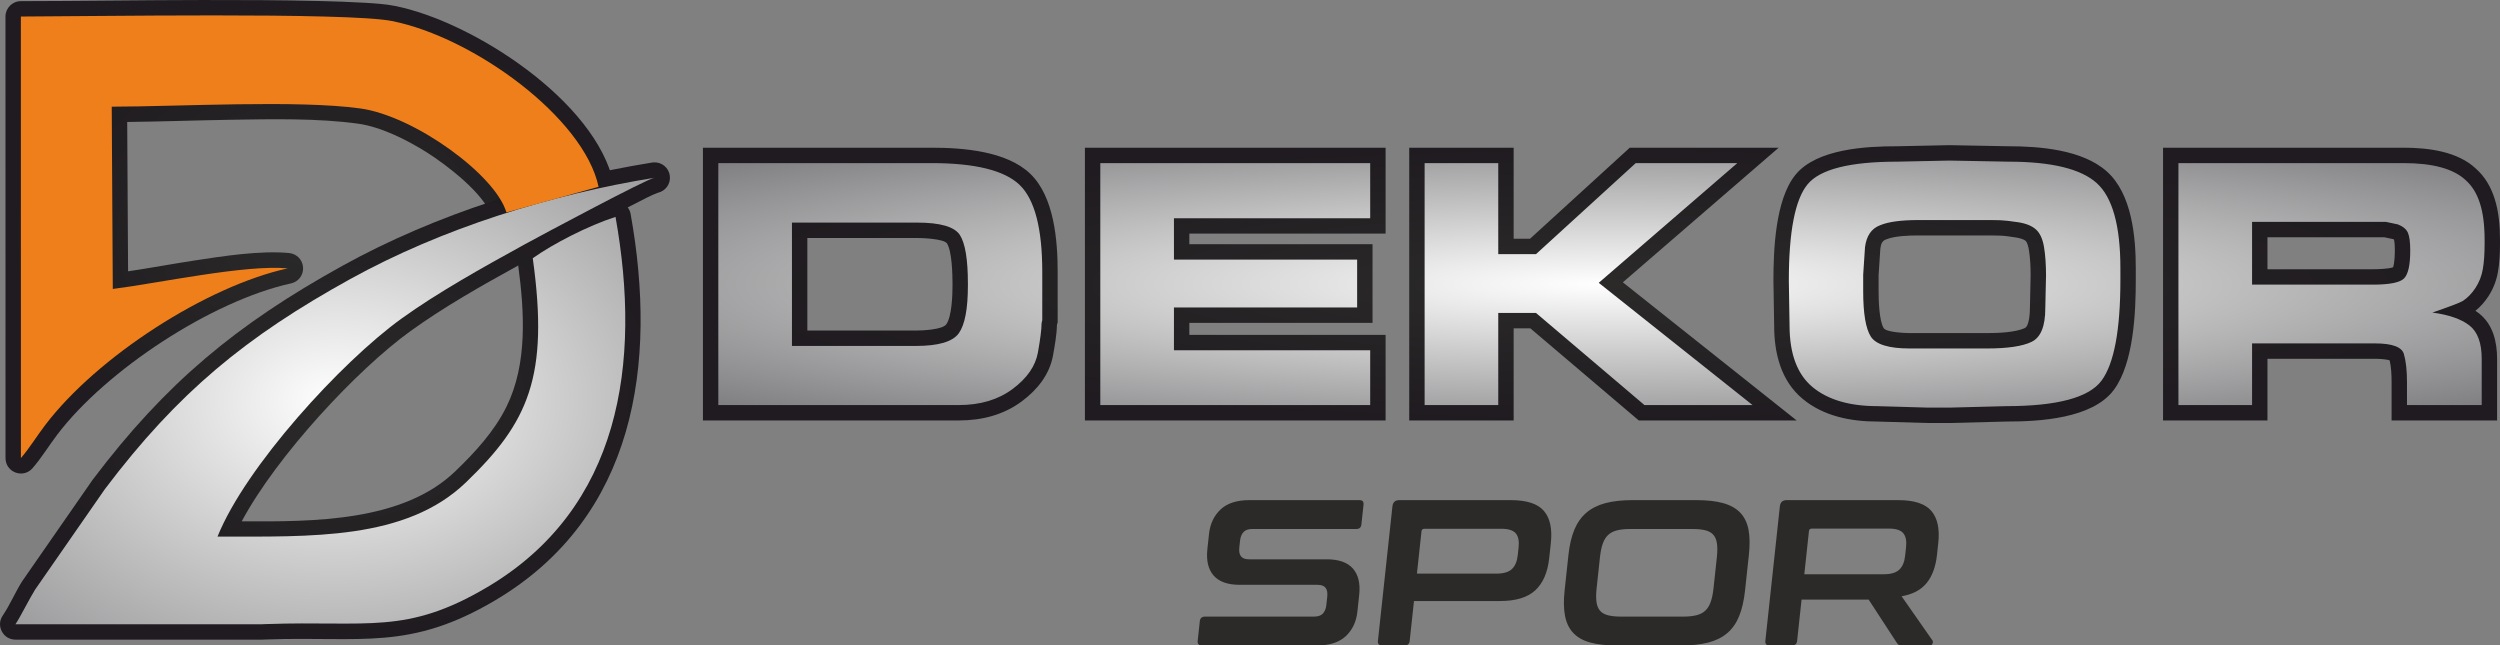
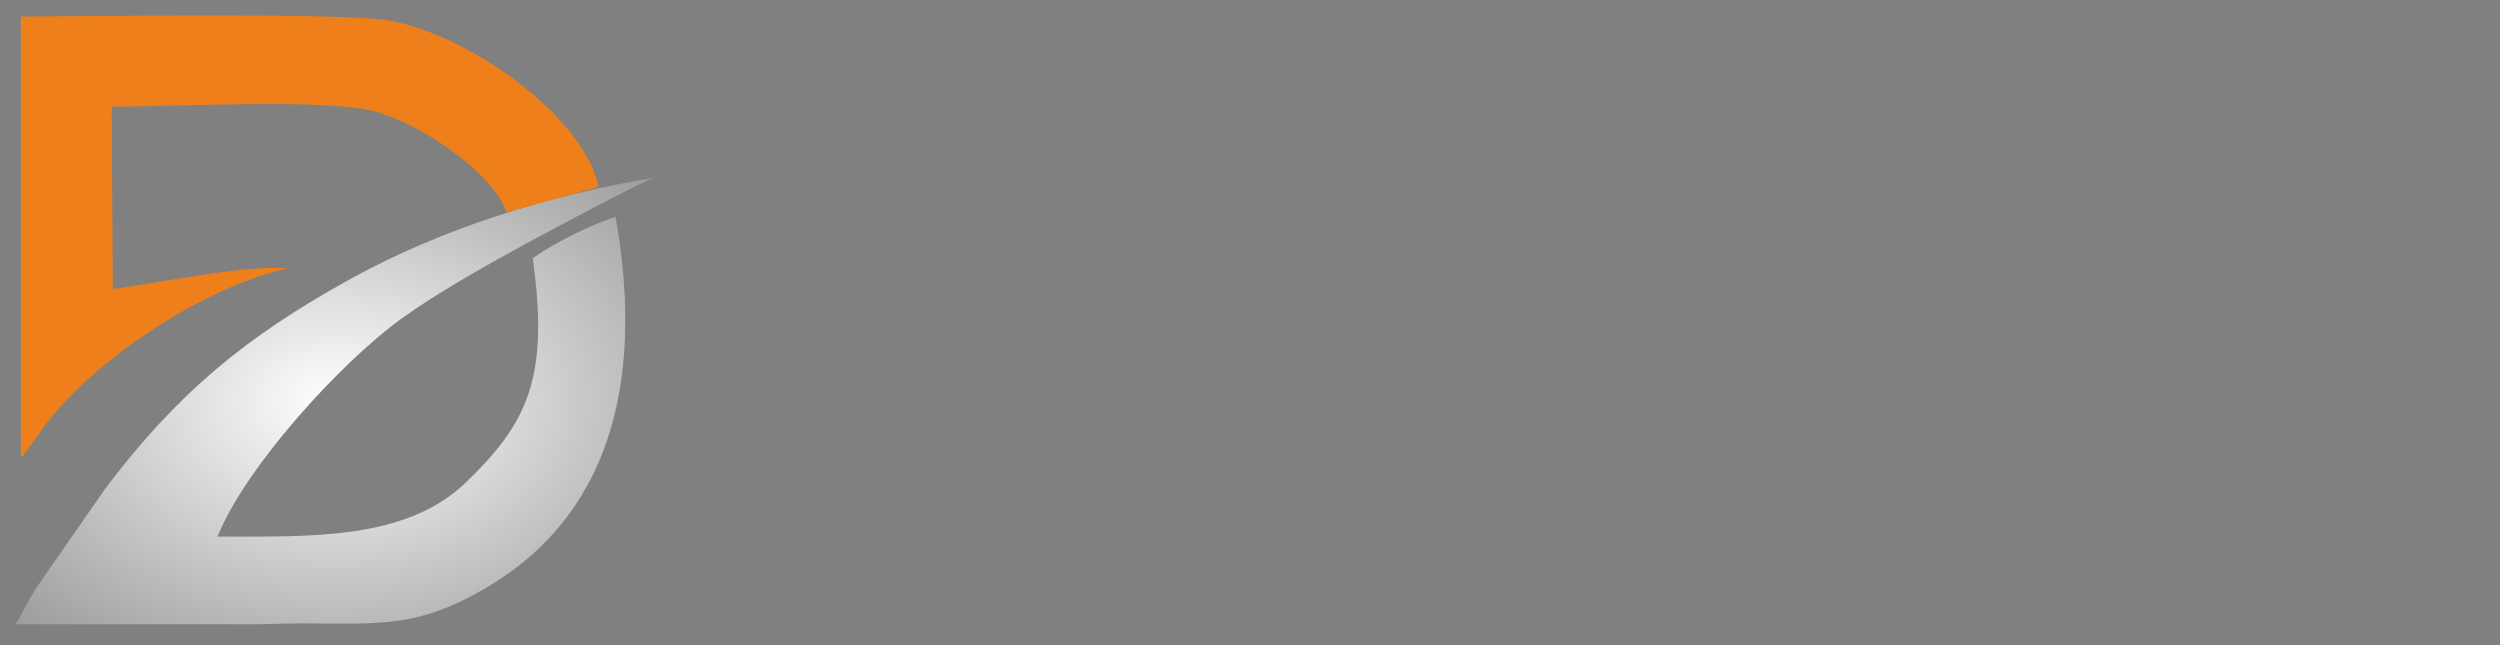
<svg xmlns="http://www.w3.org/2000/svg" xmlns:xlink="http://www.w3.org/1999/xlink" xml:space="preserve" width="82.51mm" height="21.303mm" version="1.1" style="shape-rendering:geometricPrecision; text-rendering:geometricPrecision; image-rendering:optimizeQuality; fill-rule:evenodd; clip-rule:evenodd" viewBox="0 0 30390.76 7846.46">
  <rect x="0" y="0" width="30390.76" height="7846.46" fill="#808080" stroke="none" />
  <defs>
    <style type="text/css">
   
    .fil5 {fill:#EF7F1A}
    .fil6 {fill:#2B2A29;fill-rule:nonzero}
    .fil0 {fill:url(#id0)}
    .fil1 {fill:url(#id1)}
    .fil3 {fill:url(#id2)}
    .fil4 {fill:url(#id3)}
    .fil2 {fill:url(#id4);fill-rule:nonzero}
   
  </style>
    <radialGradient id="id0" gradientUnits="userSpaceOnUse" gradientTransform="matrix(1 -0 -0 0.778 0 638)" cx="3765.07" cy="2878.17" r="3698.55" fx="3765.07" fy="2878.17">
      <stop offset="0" style="stop-opacity:1; stop-color:#2B2A29" />
      <stop offset="1" style="stop-opacity:1; stop-color:#1F1B20" />
    </radialGradient>
    <radialGradient id="id1" gradientUnits="userSpaceOnUse" gradientTransform="matrix(1 -0 -0 0.155 0 2919)" xlink:href="#id0" cx="19467.86" cy="3453.35" r="10922.9" fx="19467.86" fy="3453.35">
  </radialGradient>
    <radialGradient id="id2" gradientUnits="userSpaceOnUse" gradientTransform="matrix(1 -0 -0 0.712 0 1402)" xlink:href="#id0" cx="4072.11" cy="4874.55" r="4072.11" fx="4072.11" fy="4874.55">
  </radialGradient>
    <radialGradient id="id3" gradientUnits="userSpaceOnUse" gradientTransform="matrix(1 -0 -0 0.699 0 1469)" cx="4072.4" cy="4874.55" r="10497.52" fx="4072.4" fy="4874.55">
      <stop offset="0" style="stop-opacity:1; stop-color:white" />
      <stop offset="1" style="stop-opacity:1; stop-color:#434144" />
    </radialGradient>
    <radialGradient id="id4" gradientUnits="userSpaceOnUse" gradientTransform="matrix(1 -0 -0 0.14 0 2970)" xlink:href="#id3" cx="19467.86" cy="3453.39" r="22221.75" fx="19467.86" fy="3453.39">
  </radialGradient>
  </defs>
  <g id="Layer_x0020_1">
-     <path class="fil0" d="M1546.43 1482.68l10.5 1815.5c270.43,-40.3 541.3,-90.65 810.77,-132.01 347.45,-53.3 798.91,-123.39 1147.57,-90.09 92.41,8.84 163.39,82.28 168.99,174.99 5.6,92.67 -55.99,174.15 -146.71,194.04 -961.19,210.83 -2245.04,1053.35 -2840.12,1836.49 -102.47,134.88 -190.72,281.11 -301.66,409.51 -52.08,60.3 -132.16,80.81 -206.85,53.04 -74.66,-27.77 -121.84,-95.66 -121.84,-175.36l-0.52 -5367.71c0,-102.95 83.91,-186.96 186.85,-187.11 734.71,-0.96 1469.56,-12.93 2204.45,-13.81 476.03,-0.59 952.87,0.74 1428.79,12.3 183.02,4.46 366.53,10.24 549.29,21.33 118.01,7.18 248.29,15.03 364.2,38.12 950.92,189.17 2447.96,1161.34 2659.34,2159.92 20.48,96.8 -37.57,192.49 -132.89,219.01l-1120.42 311.75c-98.34,27.37 -200.85,-29.5 -229.65,-127.44 -81.7,-277.57 -553.86,-634.89 -788.52,-783 -236.28,-149.1 -555.66,-310.28 -835,-348.73 -490.39,-67.51 -1052.06,-55.51 -1547.83,-47.55 -419.27,6.74 -839.35,22.17 -1258.73,26.81z" />
-     <path class="fil1" d="M12848.27 3949.75c-1.8,117.72 -26.45,253.26 -46.89,367.78 -42.14,235.99 -190.65,419.53 -378.61,560.12 -224.09,167.63 -490.03,233.52 -766.94,233.52l-3110.84 0 0 -3315.6 2780.08 0c378.5,0 910.03,39.37 1198.99,316.73 291.9,280.19 333.15,813.68 333.15,1193.35l0 476.25c0,36.76 0,73.48 0,110.24l0 26.26 -7.22 25.23c-0.55,1.99 -1.18,4.05 -1.73,6.11zm1609.71 -1109.67l0 128.51 2227 0 0 956.33 -2227 0 0 146.15 2385.71 0 0 1040.09 -3655.12 0 0 -3315.6 3655.12 0 0 1044.51 -2385.71 0zm4141.36 62.36l1212.69 -1106.87 1810.12 0 -1894.21 1636.38 2112.78 1679.22 -1919 0 -1318.55 -1120.09 -202.8 0 0 1120.09 -1269.41 0 0 -3315.6 1269.41 0 0 1106.87 198.97 0zm5099.57 -1137.77l714.6 13.3c380.08,0 901.34,40.52 1198.73,307.22 304.57,273.19 351.02,794.67 351.02,1177.07l0 140.41c0,389.91 -24.6,1009.7 -266.01,1335.79 -261.48,353.23 -912.91,385.94 -1305.29,385.86l-679.61 17.72 -284.94 0 -605.83 -17.64c-321.52,0 -653.01,-64.38 -906.61,-274.55 -267.26,-221.48 -347.7,-559.46 -347.67,-889.96l-8.88 -546.2c0,-371.53 21.84,-989.7 269.69,-1291.14 259.05,-315 862.48,-344.57 1232.06,-344.54l638.72 -13.33zm6393.18 2013.44c14.03,9.32 27.74,19.12 41.03,29.47 171.79,133.3 222.36,346.6 222.36,554.23l0 749.37 -1282.64 0 0 -467.89c0,-82.32 -3.72,-179.41 -23.43,-262.18 -44.68,-16.46 -142.84,-19.6 -177.54,-19.6l-1307.83 0 0 749.66 -1269.41 0 0 -3315.6 2925.61 0c298.9,0 655.41,44.46 878.03,254.96 109.58,96.91 181.29,222.95 226.04,361.07 51.71,159.63 66.45,336.73 66.45,503.76l0 48.51c0,113.22 -5.12,230.54 -24.94,342.18 -18.82,105.78 -56.98,205.12 -115.69,295.11 -43.76,67.07 -96.13,127.11 -158.05,176.95zm-20277.67 -885.1l0 1125.14 1321.05 0c70.35,0 320.45,-9.06 367.92,-75.77 67.92,-95.4 75.58,-357.24 75.58,-469.18l0 -26.45c0,-110.28 -6.19,-392.75 -67.37,-488.37 -41.25,-55.84 -302.21,-65.38 -362.88,-65.38l-1334.31 0zm13043.52 130.28l-21.25 322.33 0 194.48c0,102.73 6.04,361.11 63.13,450.43 34.7,49.47 262.18,58.49 314.22,58.49l939.32 0c126.48,0 345.53,-6.41 461.85,-61.88 54.95,-26.23 61,-191.53 61,-239.05l8.84 -399.09c0,-104.16 -4.68,-211.9 -21.73,-314.77 -4.27,-25.75 -17.53,-86.45 -38.31,-105.34 -26.89,-24.46 -86.08,-37.2 -120.44,-42.39 -61.36,-9.32 -129.87,-20.22 -191.9,-22.25 -33.96,-1.07 -68.03,-2.1 -101.99,-2.1l-890.81 0c-110.02,0 -287.81,4.83 -390.72,47.92l-3.79 1.62 -3.87 1.4c-46.04,16.94 -57.57,65.67 -63.54,110.2zm6232.88 225.93c18.6,-47.77 21.69,-164.28 21.69,-204.5 0,-29.21 -0.92,-98.68 -10.24,-132.78 -2.65,-1.58 -5.78,-3.17 -8.91,-4.64l-108.84 -23.09 -1420.46 0 0 388.66 1281.35 0c47.59,0 189.4,-2.95 245.42,-23.65z" />
-     <path class="fil2" d="M11325.08 1982.68c529.22,0 885.65,88.22 1069.41,264.61 183.76,176.39 275.62,529.18 275.62,1058.36l0 167.55 0 92.63 0 79.38 0 136.69c0,38.23 0,74.96 0,110.24 -5.89,20.59 -8.84,35.29 -8.84,44.13 0,67.63 -14.7,183.72 -44.09,348.37 -29.39,164.64 -131.57,312.34 -306.49,443.17 -174.92,130.83 -393.19,196.25 -654.85,196.25l-2923.73 0 0 -2941.37 2592.97 0zm441 1490.52l0 -26.45c0,-291.79 -32.34,-488.04 -97.02,-589.44 -64.68,-100.7 -238.13,-151.42 -520.34,-151.42l-1521.42 0 0 1499.36 1508.16 0c273.41,0 446.86,-51.46 520.38,-154.37 73.48,-103.61 110.24,-296.17 110.24,-577.69zm4890.5 -1490.52l0 670.29 -2385.71 0 0 502.73 2227 0 0 582.11 -2227 0 0 520.38 2385.71 0 0 665.87 -3280.9 0 0 -2941.37 3280.9 0zm2015.32 1106.87l1212.69 -1106.87 1234.75 0 -1684.56 1455.27 1869.79 1486.1 -1314.13 0 -1318.55 -1120.09 -458.64 0 0 1120.09 -895.19 0 0 -2941.37 895.19 0 0 1106.87 458.64 0zm5027.23 -1137.73l714.38 13.26c523.32,0 881.23,86.7 1073.79,259.41 192.6,172.75 288.84,518.9 288.84,1037.77l0 140.41c0,610.03 -76.43,1017.95 -229.29,1224.48 -152.89,206.52 -539.49,310.13 -1159.8,310.13l-674.71 17.64 -282.21 0 -608.55 -17.64c-338.09,0 -600.49,-77.17 -787.19,-231.5 -186.67,-155.1 -280,-404.24 -280,-748.96l-8.84 -543.14c0,-597.54 75.73,-988.52 227.11,-1172.28 151.42,-184.46 515.22,-276.32 1091.44,-276.32l635.04 -13.26zm-485.09 2284.31l480.67 0 458.64 0c249.88,0 430.69,-26.45 542.4,-80.11 111.71,-52.93 167.55,-188.88 167.55,-407.93l8.84 -399.09c0,-133.04 -8.1,-248.4 -24.27,-345.42 -16.17,-97.75 -48.51,-169.06 -97.02,-213.15 -48.51,-44.09 -121.25,-74.26 -218.27,-88.95 -97.02,-14.7 -168.33,-22.76 -213.89,-24.24 -45.56,-1.47 -81.59,-2.21 -108.03,-2.21l-890.81 0c-208.73,0 -363.06,20.59 -463.03,62.47 -105.82,38.97 -167.55,127.88 -185.2,267.55l-22.06 334.41 0 80.11 0 120.52c0,270.46 30.87,454.22 92.6,551.24 61.77,96.28 219.05,144.79 471.87,144.79zm6006.21 -2253.44c355.73,0 607.08,69.1 754.08,208 76.47,67.63 133.78,160.22 171.97,278.57 38.23,117.61 57.35,266.04 57.35,446.12l0 48.51c0,124.24 -7.37,227.11 -22.06,309.43 -14.7,83.06 -44.09,158.01 -88.18,225.64 -44.13,67.63 -95.54,120.52 -154.37,159.49 -41.14,23.5 -164.61,70.57 -370.43,141.11 199.93,26.48 349.88,78.64 449.8,155.84 99.96,77.9 149.95,213.12 149.95,406.42l0 562.26 -908.41 0 0 -280.78c0,-140.37 -12.49,-253.56 -37.5,-339.53 -25.01,-86.01 -141.84,-129.36 -350.58,-129.36l-1494.94 0 0 749.66 -895.19 0 0 -2941.37 2738.5 0zm-374.85 1477.3c202.88,0 329.29,-24.97 379.27,-75.69 49.98,-50.72 74.96,-163.91 74.96,-339.56 0,-100.7 -9.54,-172.71 -28.66,-216.06 -19.12,-43.39 -59.52,-76.47 -121.29,-100.7l-145.53 -30.87 -136.69 0 -70.57 0 -1419.95 0 0 762.89 1353.83 0 114.62 0z" />
-     <path class="fil3" d="M7919.39 1977.2c8.47,-1.58 16.98,-2.73 25.6,-3.24 99.67,-6.45 186.74,66.41 197.98,165.67 10.87,95.84 -52.78,183.5 -145.93,203.8 -79.01,27.15 -189.95,88.62 -264.46,126.08 -34.07,17.13 -68.1,34.33 -102.1,51.64 18.31,23.28 30.46,50.9 36.06,82.28 325.12,1814.43 64.75,3681.05 -1647.47,4694.66 -1041.12,616.36 -1629.93,435.22 -2768.99,475.22l-61.92 2.17c-2.28,0.07 -4.27,0.11 -6.56,0.11l-2993.79 0c-71.05,0 -132.01,-36.65 -165.31,-99.45 -33.3,-62.76 -29.47,-133.78 10.39,-192.6 86.26,-127.33 152.12,-283.54 235.92,-416.65 1.58,-2.5 2.98,-4.6 4.68,-7.04l848.34 -1221.42c1.47,-2.1 2.76,-3.9 4.31,-5.97 888.71,-1177.77 1752.48,-1891.56 3038.32,-2602.51 1140.2,-630.4 2471.05,-1044.62 3754.94,-1252.76zm-4980.74 4360c875.08,6.04 1958.37,4.75 2594.74,-606.97 240.15,-230.83 474.78,-484.8 623.47,-785.98 257.24,-521 218.01,-1153.83 142.73,-1716.82 -446.45,246.01 -901.27,502.66 -1311.7,798.94 -645.02,465.64 -1621.31,1510.78 -2049.24,2310.83z" />
    <path class="fil4" d="M4254.98 3393.72c-1260.39,696.81 -2091.34,1374.39 -2979.49,2551.46l-848.34 1221.42c-70.17,111.42 -180.56,335.11 -239.34,421.89l2993.79 0 61.92 -2.17c1229.63,-42.91 1693.91,134.7 2680.23,-449.22 1618.63,-958.21 1877.6,-2720.56 1558.63,-4500.66 -331.2,106.89 -759.72,326.78 -1005.98,502.7 200.67,1441.75 -54.11,1996.16 -813.31,2725.97 -731.98,703.66 -1886.14,657.28 -3018.76,657.76 342.73,-852.43 1504.48,-2121.51 2234.07,-2648.22 438.28,-316.36 988.41,-622.88 1500.32,-904.29 192.82,-105.97 1497.19,-803.36 1578.33,-809.7 -1261.35,203.69 -2584.09,614.93 -3702.05,1233.06z" />
    <path class="fil5" d="M6156.01 2582.32l1120.42 -311.75c-177.35,-837.8 -1515.86,-1816.86 -2512.78,-2015.17 -545.31,-108.51 -3714.46,-55.36 -4509.98,-54.33l0.52 5367.71c99.49,-115.14 198.09,-273.82 294.26,-400.37 633.05,-833.13 1962.5,-1689.68 2949.03,-1906.07 -513.45,-49.02 -1583.63,182.36 -2126.41,250.35l-12.82 -2215.84c829.74,-1.92 2258.71,-83.65 3020.27,21.18 653.93,90.06 1641.46,802.08 1777.49,1264.29z" />
-     <path class="fil6" d="M16525.94 6079.65c37.02,0 53.56,18.49 49.58,55.51l-25.86 239.78c-4.01,37.02 -24.53,55.54 -61.55,55.54l-1264.51 0c-48.8,0 -84.68,12.63 -107.59,37.86 -22.91,25.23 -36.72,59.74 -41.44,103.46l-9.25 85.82c-10.17,94.26 28.51,141.37 115.99,141.37l946.5 0c146.41,0 252.6,37.42 318.57,112.3 65.93,74.88 91.42,182.14 76.35,321.81l-21.77 201.92c-13.22,122.84 -60.15,222.14 -140.67,297.83 -80.52,75.73 -197.31,113.59 -350.47,113.59l-1398.29 0c-38.71,0 -56.06,-18.53 -52.08,-55.54l25.86 -239.78c4.01,-37.02 25.34,-55.51 64.05,-55.51l1325.1 0c48.8,0 84.68,-12.63 107.59,-37.86 22.87,-25.23 36.72,-59.74 41.44,-103.5l11.16 -103.46c10.13,-94.22 -28.55,-141.37 -116.02,-141.37l-946.53 0c-146.37,0 -252.53,-37.42 -318.49,-112.3 -66,-74.88 -91.46,-182.14 -76.39,-321.81l19.89 -184.24c13.22,-122.84 60.15,-222.14 140.67,-297.87 80.52,-75.69 197.31,-113.56 350.47,-113.56l1337.7 0zm1840.03 0c193.52,0 327.63,43.76 402.33,131.24 74.7,87.52 102.8,217.06 84.27,388.7l-20.15 186.78c-18.49,171.64 -74.55,301.22 -168.11,388.7 -93.56,87.52 -237.09,131.24 -430.61,131.24l-1044.95 0 -52.27 484.61c-3.98,37.02 -24.46,55.54 -61.47,55.54l-272.6 0c-38.71,0 -56.06,-18.53 -52.08,-55.54l176.39 -1635.53c5.41,-50.5 33.37,-75.73 83.83,-75.73l1355.42 0zm-1141.31 893.49l966.72 0c85.82,0 148.4,-18.53 187.74,-55.54 39.3,-37.02 63.06,-93.37 71.24,-169.1l10.35 -95.91c8.18,-75.73 -3.43,-132.08 -34.77,-169.1 -31.38,-37.02 -89.91,-55.54 -175.73,-55.54l-933.9 0c-21.88,0 -33.92,10.09 -36.1,30.31l-55.54 514.89zm3400.28 -893.49c127.88,0 235.55,12.19 322.91,36.58 87.44,24.42 156.43,63.13 207.08,116.13 50.68,53 84.05,121.55 100.26,205.68 16.17,84.16 17.72,186.78 4.64,307.96l-46.78 434.11c-13.08,121.14 -36.83,224.24 -71.24,309.21 -34.44,84.97 -82.65,153.96 -144.75,206.96 -62.06,53 -139.38,91.27 -231.97,114.85 -92.56,23.54 -202.77,35.32 -330.65,35.32l-779.9 0c-127.88,0 -235.18,-11.79 -321.81,-35.32 -86.63,-23.57 -155.29,-61.84 -205.97,-114.85 -50.65,-53 -84.42,-121.99 -101.33,-206.96 -16.91,-84.97 -18.82,-188.07 -5.75,-309.21l46.78 -434.11c13.08,-121.18 37.2,-223.8 72.34,-307.96 35.14,-84.13 83.76,-152.67 145.82,-205.68 62.1,-53 139.08,-91.71 230.87,-116.13 91.82,-24.38 201.66,-36.58 329.54,-36.58l779.9 0zm-1216.12 1072.69c-7.07,65.64 -7.59,120.74 -1.44,165.34 6.11,44.57 20.41,79.93 42.84,106.01 22.43,26.08 54.51,44.6 96.24,55.51 41.73,10.94 95.4,16.43 161.03,16.43l749.63 0c65.64,0 120.48,-5.49 164.57,-16.43 44.09,-10.9 80.15,-29.43 108.18,-55.51 28.1,-26.08 49.98,-61.44 65.75,-106.01 15.73,-44.6 27.15,-99.71 34.22,-165.34l40.81 -378.61c7.07,-65.6 7.59,-120.7 1.44,-165.31 -6.11,-44.6 -20.41,-79.93 -42.84,-106.01 -22.43,-26.08 -54.51,-44.6 -96.24,-55.54 -41.73,-10.94 -95.4,-16.39 -161.03,-16.39l-749.63 0c-65.64,0 -120.48,5.45 -164.57,16.39 -44.09,10.94 -80.15,29.47 -108.18,55.54 -28.1,26.08 -49.98,61.4 -65.75,106.01 -15.73,44.6 -27.15,99.71 -34.22,165.31l-40.81 378.61zm3666.95 -1072.69c193.52,0 327.63,43.76 402.33,131.24 74.7,87.52 102.8,217.06 84.27,388.7l-15.51 143.87c-15.62,144.72 -57.39,259.12 -125.34,343.28 -67.96,84.13 -169.69,137.98 -305.16,161.51l373.89 535.11c7.51,8.4 8.69,21.03 3.46,37.86 -5.16,16.83 -19.52,25.23 -43.06,25.23l-325.6 0c-21.88,0 -36.76,-2.54 -44.64,-7.59 -7.85,-5.05 -15.36,-13.44 -22.5,-25.23l-342.18 -524.98 -815.26 0 -54.18 502.25c-3.98,37.02 -24.46,55.54 -61.47,55.54l-272.6 0c-38.71,0 -56.06,-18.53 -52.08,-55.54l176.39 -1635.53c5.41,-50.5 33.37,-75.73 83.83,-75.73l1355.42 0zm-1142.12 901.08l966.72 0c85.82,0 148.36,-18.53 187.74,-55.54 39.3,-37.02 63.06,-93.37 71.24,-169.1l11.42 -106.01c8.18,-75.73 -3.43,-132.12 -34.77,-169.14 -31.34,-37.02 -89.91,-55.51 -175.73,-55.51l-933.9 0c-21.88,0 -33.92,10.09 -36.1,30.28l-56.61 525.02z" />
  </g>
</svg>